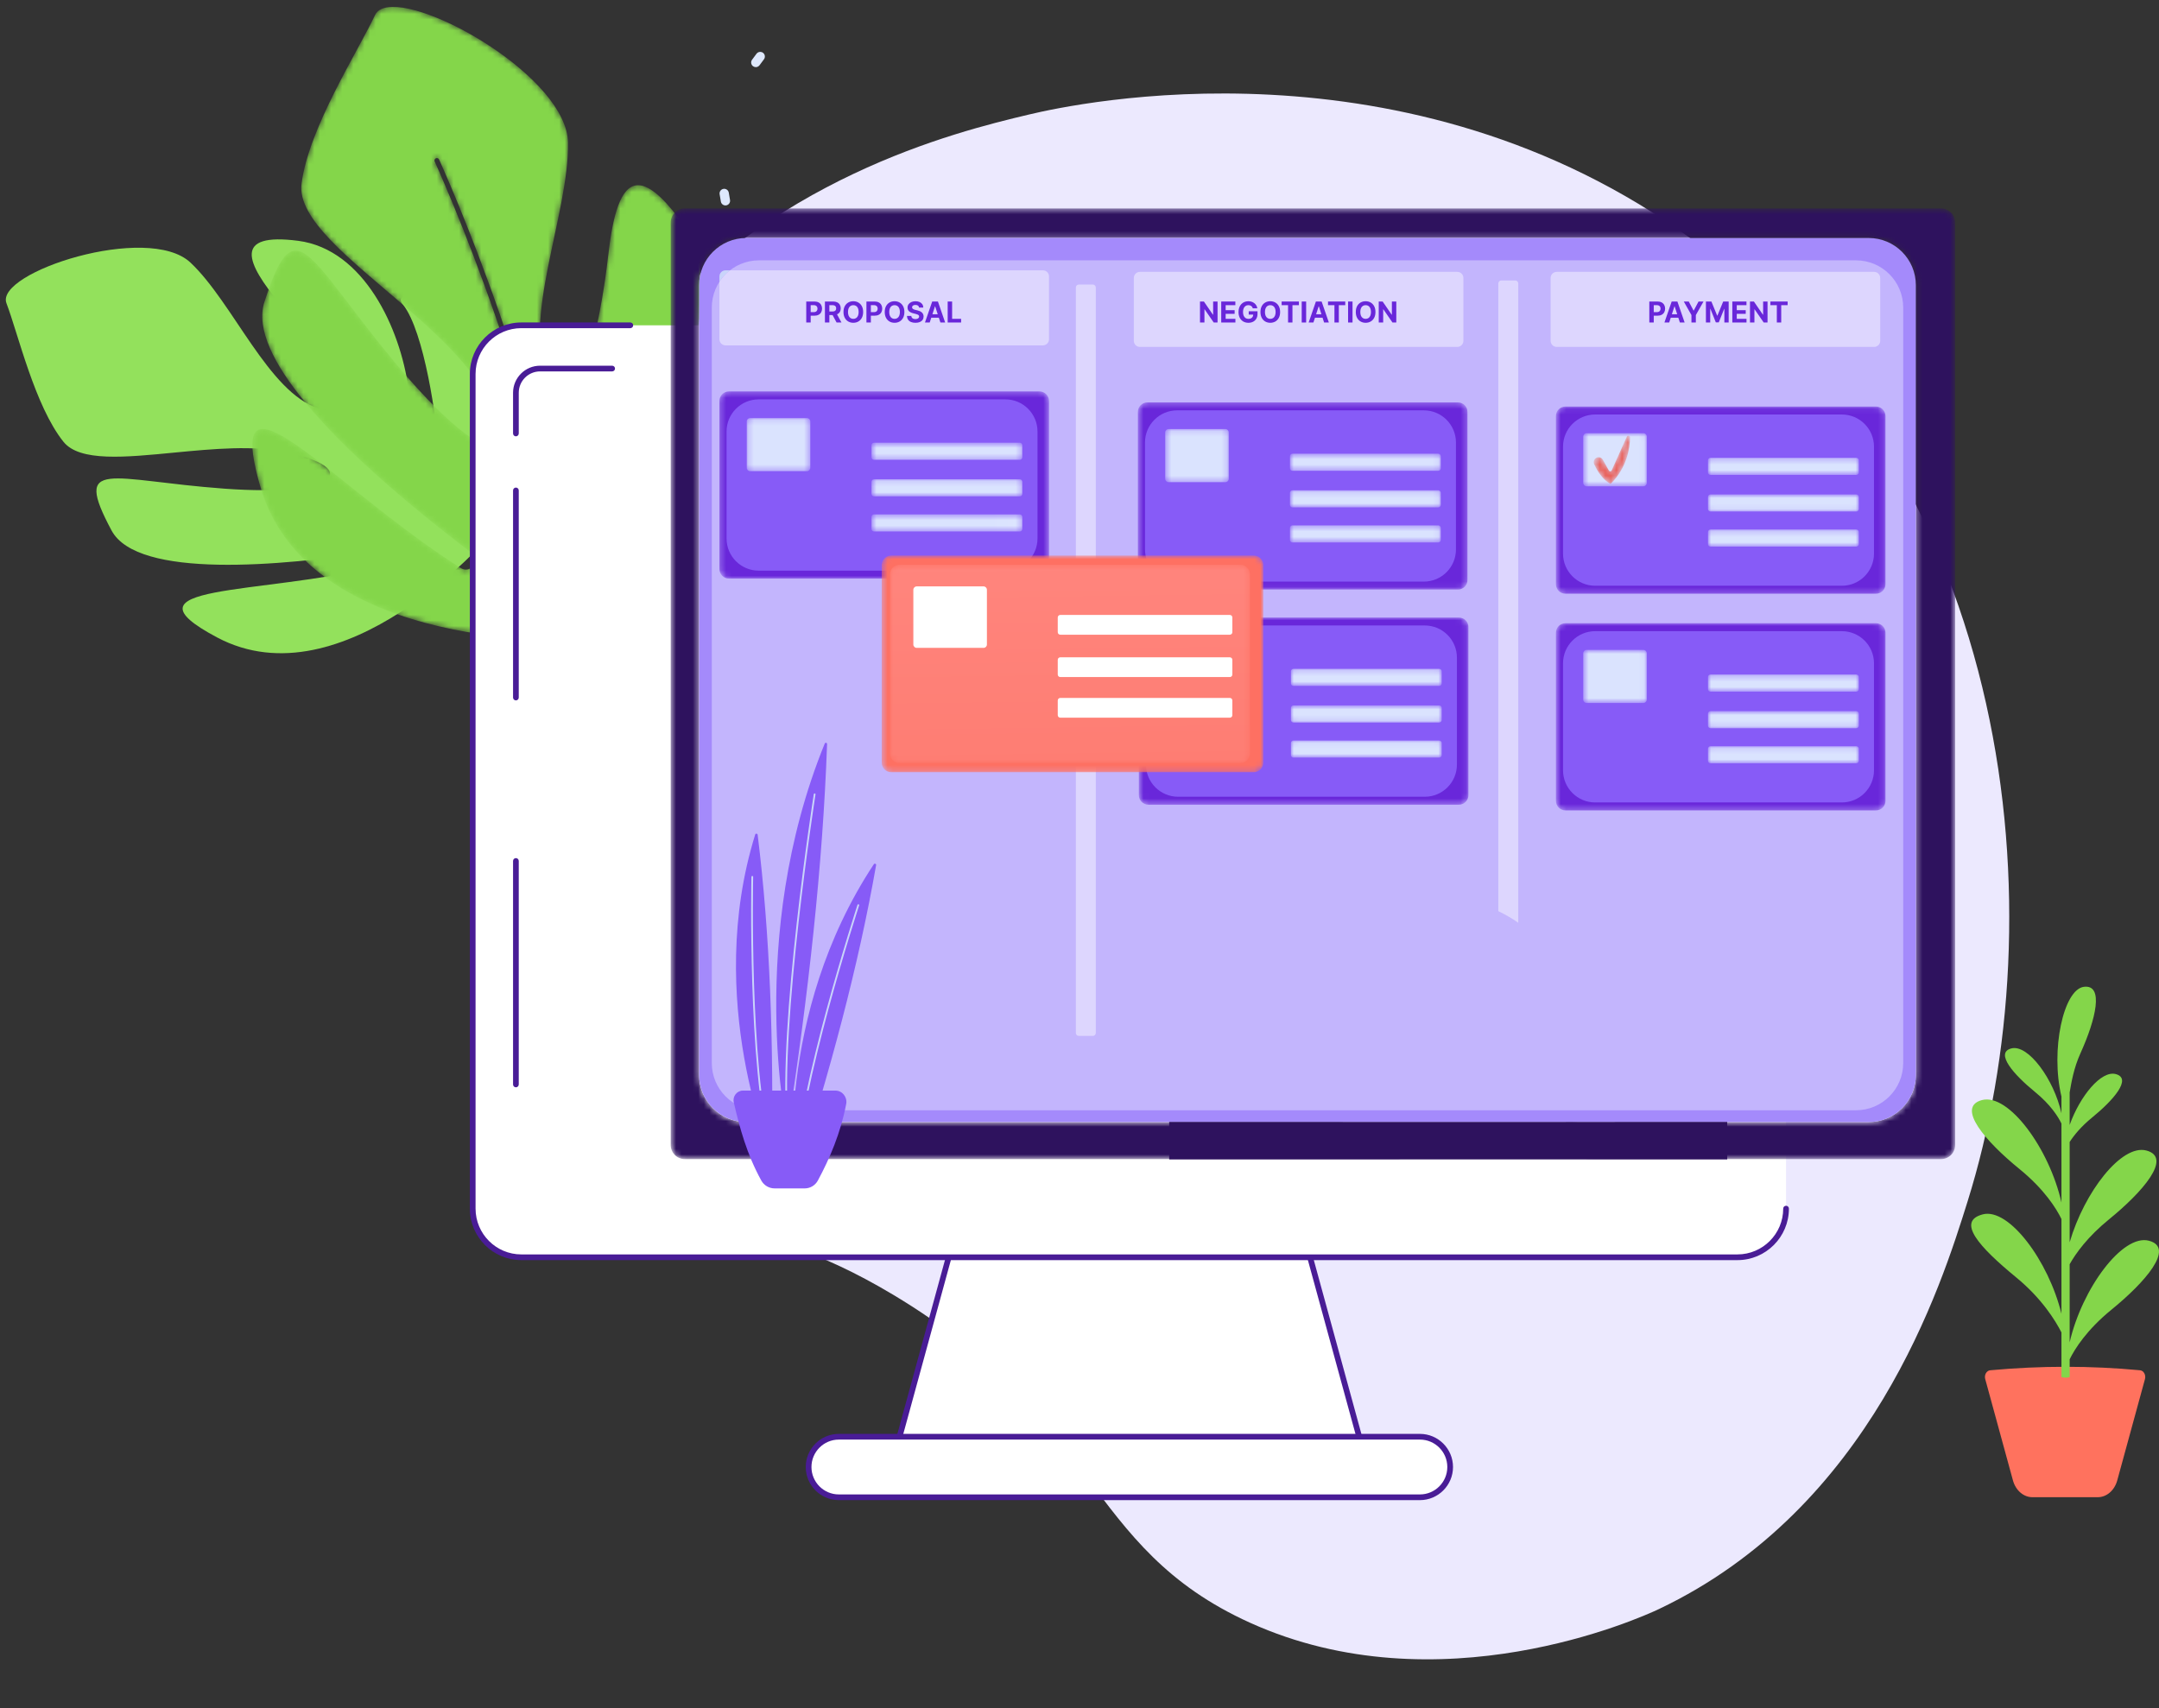
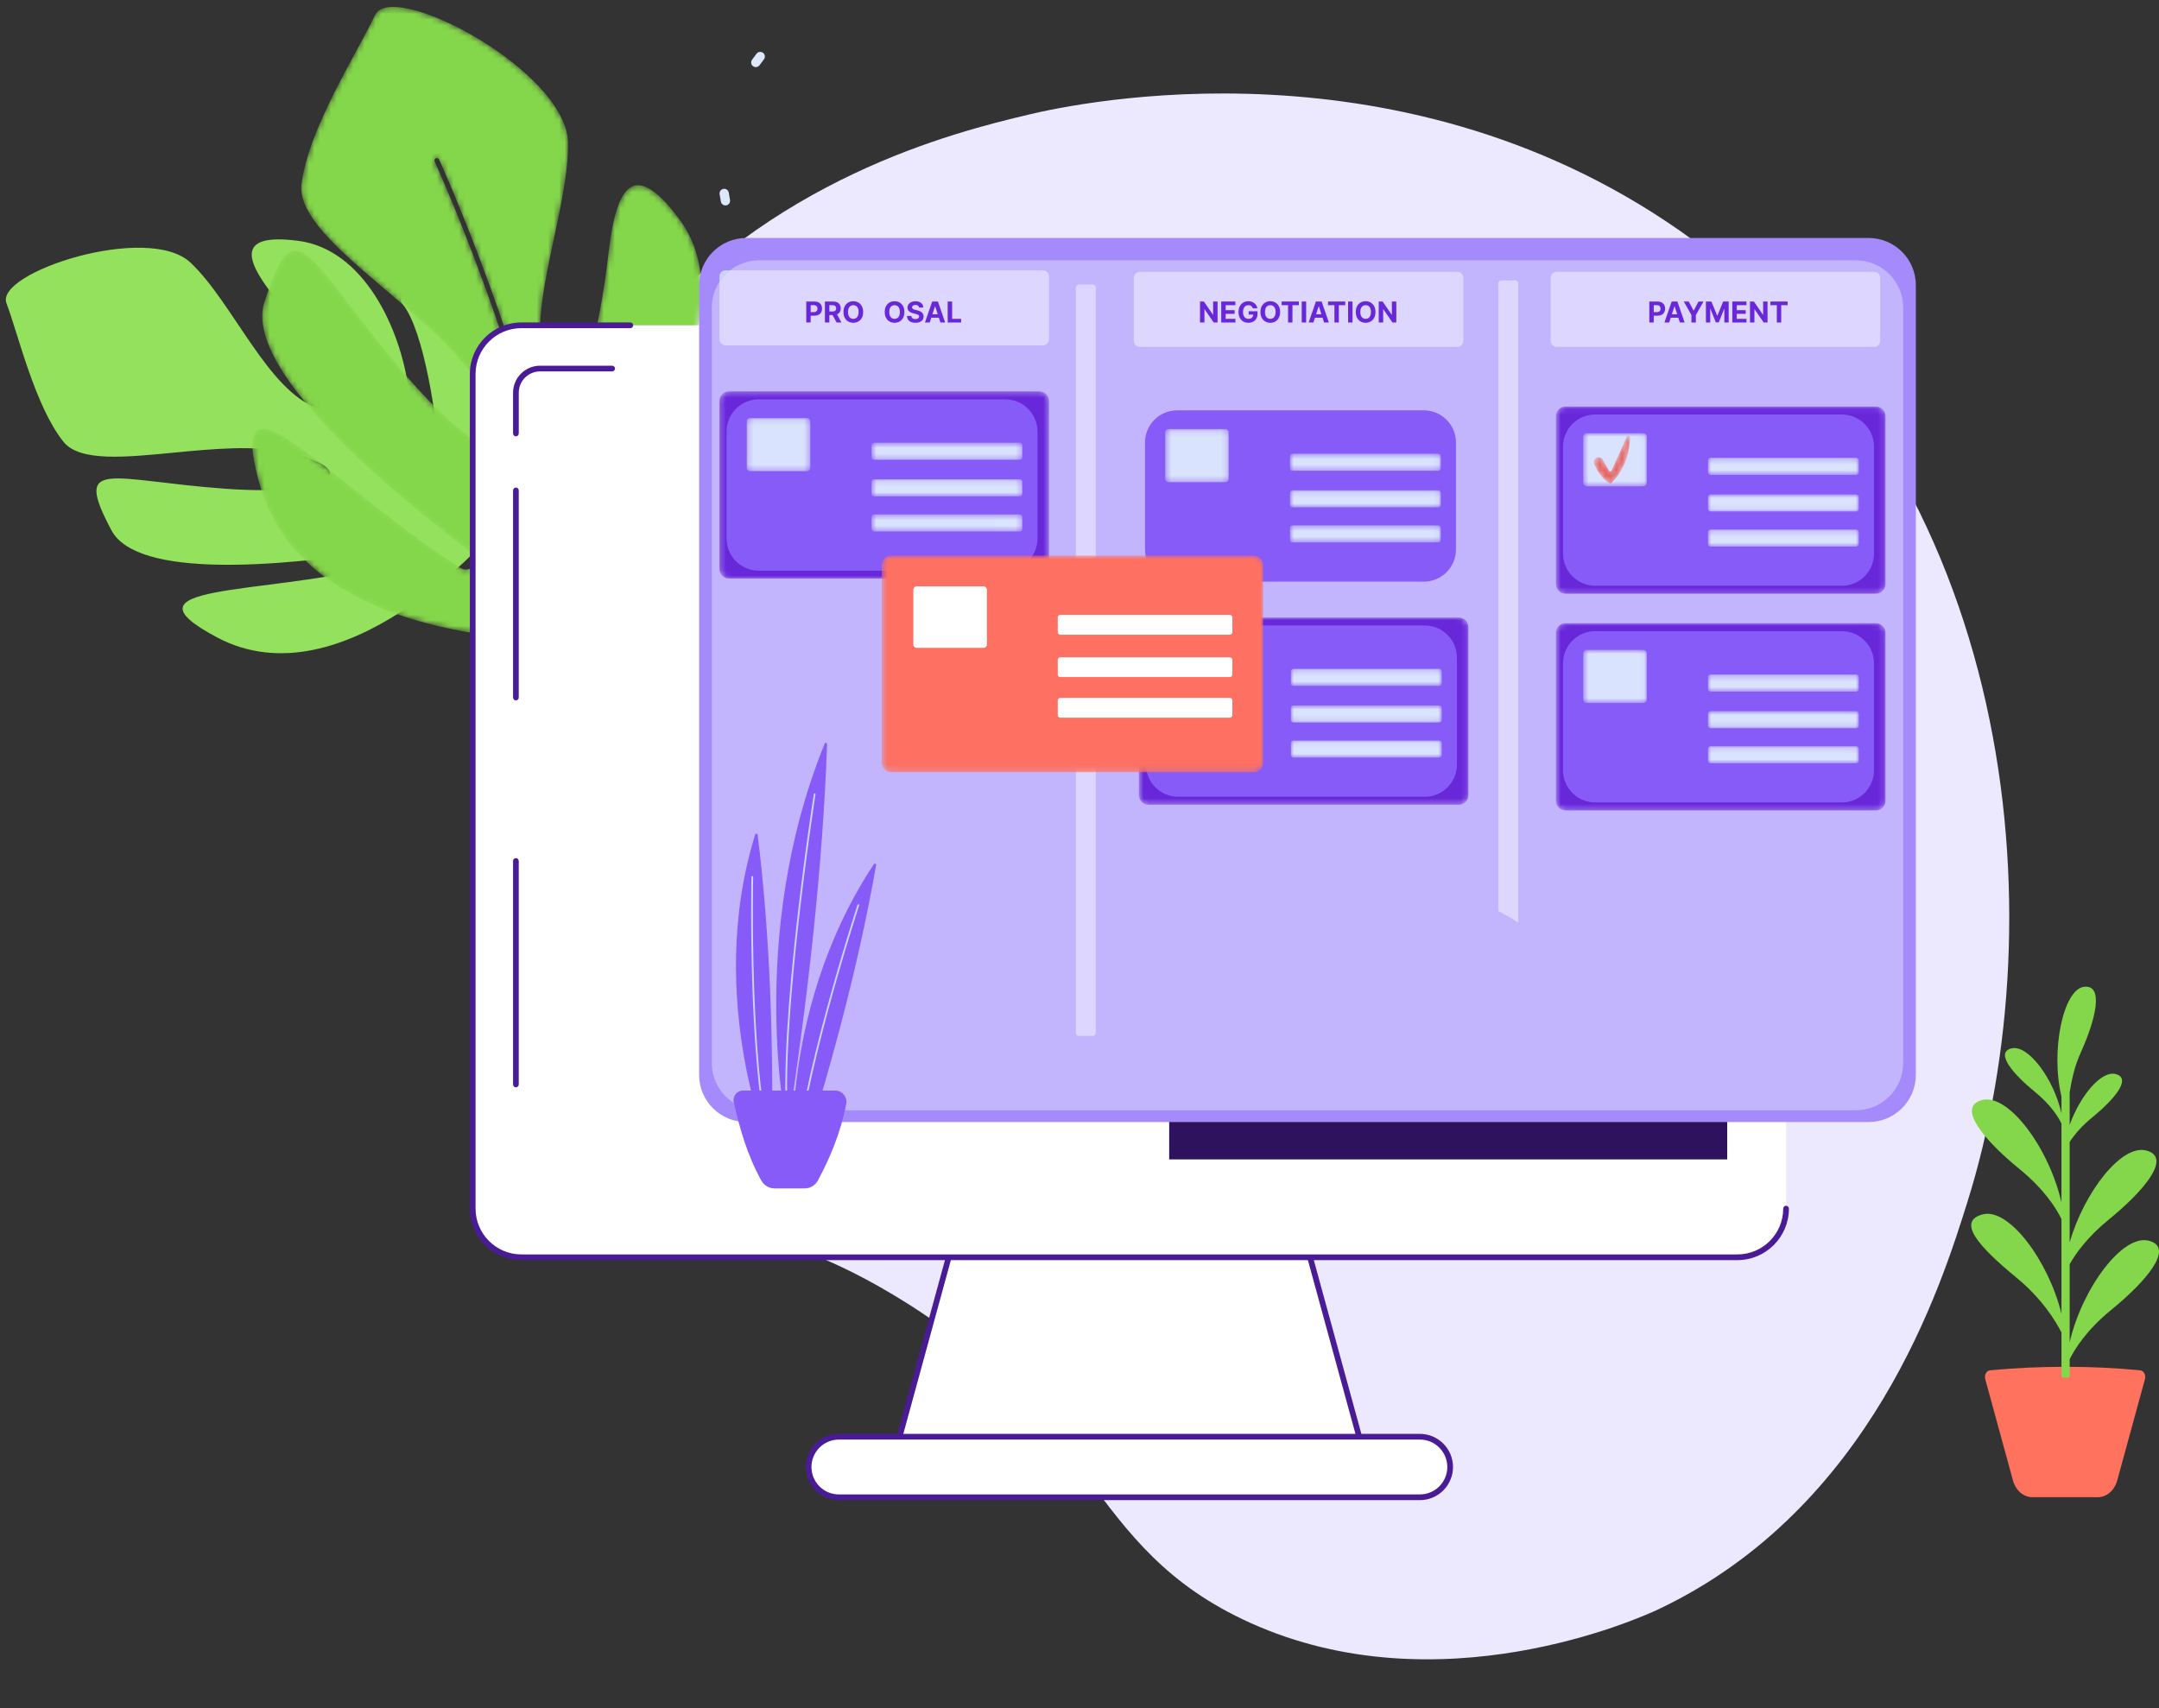
<svg xmlns="http://www.w3.org/2000/svg" width="388" height="307" viewBox="0 0 388 307" fill="none">
  <rect x="0" y="0" width="388" height="307" fill="#333333" stroke="none" />
  <path d="M298.128 289.203C336.36 271.022 348.87 231.051 353.588 215.975C369.646 164.671 362.845 86.034 304.262 43.167C252.846 5.545 193.186 18.631 184.993 20.567C171.254 23.814 138.261 32.073 113.777 61.634C75.661 107.655 76.576 183.057 109.137 211.732C124.43 225.2 132.843 216.154 160.527 232.718C197.606 254.903 194.605 278.072 224.663 291.668C258.594 307.018 294.594 290.883 298.128 289.203Z" fill="#ECE9FE" />
  <path d="M87.859 96.498C87.859 96.498 61.657 126.601 39.014 114.567C20.814 104.896 46.433 106.997 68.018 101.811C69.714 101.405 69.216 98.87 67.495 99.134C50.574 101.73 24.723 104.097 20.046 95.342C12.986 82.126 19.657 86.323 40.356 87.831C61.052 89.337 64.928 84.155 51.381 81.253C45.562 80.007 38.314 80.673 31.53 81.328C22.515 82.199 14.319 83.054 11.39 79.384C6.259 72.952 3.266 60.036 1.16 54.499C-0.948 48.962 26.589 40.024 34.228 47.195C41.869 54.365 48.288 70.588 57.237 73.39C66.187 76.194 56.33 61.928 50.282 54.585C44.233 47.243 41.784 41.745 53.599 43.284C65.415 44.823 71.933 59.072 73.395 69.778C74.855 80.483 79.127 86.401 78.83 81.095C78.533 75.791 76.274 59.549 72.409 54.731C68.547 49.913 95.543 55.337 87.859 96.498Z" fill="#93E15C" />
  <mask id="mask0_55_606" style="mask-type:luminance" maskUnits="userSpaceOnUse" x="45" y="1" width="88" height="115">
    <path d="M103.156 115.085C98.892 115.172 84.645 115.063 71.373 110.396C66.759 108.774 62.265 106.602 58.348 103.694C57.123 102.785 55.956 101.804 54.86 100.746C51.363 97.377 48.583 93.221 46.976 88.099C46.906 87.874 46.837 87.646 46.77 87.416C46.625 86.916 46.493 86.438 46.371 85.978C45.771 83.71 45.443 81.929 45.365 80.58C45.225 78.173 45.879 77.132 47.178 77.106C49.316 77.062 53.209 79.766 58.221 83.672C58.366 83.785 58.515 83.901 58.662 84.016C65.222 89.154 73.616 96.224 82.471 101.883C82.578 101.952 82.688 102.023 82.797 102.09C83.12 102.296 83.443 102.381 83.745 102.375C85.052 102.348 85.984 100.635 84.94 99.546C84.871 99.474 84.793 99.406 84.707 99.341C78.463 94.603 71.185 88.745 64.705 82.659C64 81.995 63.304 81.329 62.618 80.661C59.757 77.872 57.102 75.053 54.829 72.293C49.254 65.527 45.965 59.105 47.516 54.272C47.775 53.465 48.027 52.716 48.272 52.021C49.964 47.231 51.376 45.089 53.082 45.054C56.494 44.985 61.088 53.336 71.488 65.758C72.011 66.383 72.523 66.986 73.029 67.568C74.749 69.552 76.366 71.296 77.867 72.807C83.183 78.159 87.067 80.609 89.034 80.569C89.094 80.568 89.151 80.565 89.207 80.558C91.113 80.363 90.977 77.545 88.277 72.546C87.824 71.71 87.303 70.815 86.705 69.858C83.396 64.565 77.961 59.542 72.472 54.81C63.006 46.647 53.375 39.35 54.191 33.009C55.478 22.99 64.304 9.315 67.387 2.727C67.852 1.737 68.956 1.271 70.499 1.239C72.861 1.191 76.252 2.16 79.943 3.817C82.627 5.021 85.471 6.589 88.192 8.393C95.53 13.256 101.985 19.834 102.079 25.643C102.285 38.505 93.465 58.02 98.641 68.305C99.624 70.259 100.571 71.089 101.468 71.07C105.293 70.992 108.218 55.51 109.276 46.108C110.101 38.785 111.502 33.353 114.619 33.289C116.442 33.252 118.851 35.049 122.074 39.378C130.811 51.11 123.817 69.031 115.629 79.465C114.221 81.257 113.01 83.002 111.989 84.638C110.882 86.417 110.003 88.066 109.345 89.508C107.755 92.999 107.468 95.285 108.423 95.265C108.827 95.257 109.451 94.838 110.295 93.925C111.26 92.88 112.603 91.309 114.123 89.411C115.301 87.944 116.581 86.282 117.877 84.518C122.588 78.107 127.473 70.356 128.053 65.742C128.157 64.917 128.468 64.526 128.885 64.517C130.804 64.478 134.951 72.598 131.23 84.246C130.732 85.805 130.093 87.428 129.287 89.101C126.985 93.896 123.331 99.112 117.752 104.5C114.16 107.967 109.767 111.507 104.43 115.044C104.43 115.044 103.978 115.068 103.156 115.085ZM78.501 28.41C78.445 28.412 78.387 28.424 78.331 28.45C78.113 28.55 78.019 28.805 78.117 29.023C78.33 29.485 99.35 75.597 102.026 113.04C102.037 113.205 102.141 113.342 102.282 113.405C102.339 113.43 102.401 113.442 102.465 113.441C102.472 113.441 102.482 113.44 102.489 113.44C102.727 113.424 102.905 113.216 102.889 112.978C100.202 75.377 79.117 29.125 78.905 28.661C78.83 28.5 78.668 28.407 78.501 28.41Z" fill="white" />
  </mask>
  <g mask="url(#mask0_55_606)">
    <path d="M103.157 115.085C98.892 115.172 84.644 115.063 71.374 110.396C66.76 108.773 62.265 106.601 58.348 103.693C57.125 102.785 55.955 101.804 54.86 100.746C51.362 97.376 48.584 93.22 46.977 88.099C46.905 87.873 46.836 87.646 46.77 87.416C46.626 86.915 46.493 86.437 46.37 85.978C45.77 83.71 45.444 81.928 45.364 80.579C45.225 78.172 45.877 77.132 47.178 77.105C49.316 77.062 53.209 79.766 58.22 83.671C58.365 83.785 58.516 83.9 58.662 84.016C65.221 89.154 73.618 96.224 82.473 101.882C82.579 101.951 82.689 102.022 82.798 102.089C83.12 102.295 83.443 102.381 83.746 102.374C85.053 102.348 85.984 100.635 84.94 99.546C84.872 99.474 84.794 99.406 84.708 99.34C78.463 94.603 71.186 88.745 64.706 82.658C64.001 81.995 63.305 81.329 62.62 80.661C59.756 77.872 57.101 75.052 54.83 72.293C49.253 65.526 45.965 59.104 47.514 54.272C47.775 53.464 48.026 52.715 48.271 52.021C49.965 47.231 51.377 45.089 53.084 45.054C56.493 44.984 61.087 53.335 71.487 65.758C72.01 66.382 72.525 66.986 73.03 67.567C74.748 69.551 76.365 71.295 77.867 72.807C83.185 78.158 87.066 80.609 89.035 80.569C89.096 80.567 89.151 80.564 89.207 80.558C91.114 80.363 90.978 77.545 88.279 72.545C87.824 71.709 87.304 70.814 86.704 69.858C83.397 64.564 77.961 59.542 72.472 54.81C63.005 46.647 53.376 39.349 54.192 33.008C55.478 22.99 64.303 9.314 67.387 2.726C67.852 1.736 68.957 1.27 70.5 1.239C72.862 1.191 76.252 2.16 79.942 3.816C82.628 5.02 85.47 6.589 88.192 8.393C95.531 13.256 101.985 19.833 102.08 25.643C102.285 38.505 93.465 58.02 98.641 68.305C99.624 70.259 100.572 71.088 101.467 71.07C105.294 70.992 108.22 55.51 109.277 46.108C110.102 38.785 111.503 33.352 114.618 33.289C116.441 33.251 118.85 35.049 122.075 39.378C130.812 51.11 123.818 69.03 115.63 79.464C114.223 81.257 113.009 83.002 111.989 84.638C110.882 86.417 110.002 88.065 109.346 89.508C107.757 92.998 107.468 95.284 108.425 95.265C108.827 95.257 109.452 94.838 110.294 93.925C111.259 92.88 112.604 91.308 114.124 89.41C115.302 87.944 116.581 86.282 117.878 84.518C122.588 78.107 127.472 70.355 128.052 65.742C128.158 64.917 128.468 64.525 128.885 64.517C130.804 64.478 134.95 72.597 131.231 84.245C130.732 85.805 130.094 87.428 129.288 89.101C126.984 93.896 123.332 99.111 117.752 104.5C114.161 107.967 109.769 111.507 104.431 115.044C104.431 115.044 103.979 115.068 103.157 115.085ZM78.501 28.41C78.446 28.411 78.388 28.424 78.333 28.449C78.113 28.549 78.019 28.805 78.117 29.023C78.33 29.484 99.351 75.597 102.026 113.04C102.038 113.205 102.14 113.342 102.282 113.405C102.338 113.43 102.402 113.442 102.463 113.441C102.472 113.44 102.481 113.44 102.49 113.44C102.729 113.424 102.905 113.215 102.889 112.977C100.201 75.376 79.117 29.124 78.906 28.661C78.83 28.499 78.667 28.407 78.501 28.41Z" fill="#84D64A" />
  </g>
  <path d="M175.596 207.318H230.333L245.861 264.059H160.068L175.596 207.318Z" fill="white" />
  <path d="M160.068 264.572H245.861C246.021 264.572 246.172 264.497 246.269 264.37C246.366 264.243 246.398 264.078 246.356 263.924L230.827 207.183C230.766 206.96 230.564 206.805 230.333 206.805H175.596C175.365 206.805 175.162 206.96 175.102 207.183L159.573 263.924C159.531 264.078 159.563 264.243 159.66 264.37C159.757 264.497 159.908 264.572 160.068 264.572ZM245.189 263.546H160.74L175.987 207.83H229.941L245.189 263.546Z" fill="#491C96" />
  <path d="M93.685 58.469H312.244C317.067 58.469 320.978 62.384 320.978 67.214V217.228C320.978 222.058 317.067 225.973 312.244 225.973H93.685C88.861 225.973 84.951 222.057 84.951 217.228V67.214C84.951 62.384 88.861 58.469 93.685 58.469Z" fill="white" />
  <path d="M150.751 258.229H255.178C258.179 258.229 260.612 260.665 260.612 263.67C260.612 266.675 258.179 269.111 255.178 269.111H150.751C147.749 269.111 145.316 266.675 145.316 263.67C145.316 260.665 147.749 258.229 150.751 258.229Z" fill="white" />
  <path d="M150.751 269.624H255.178C258.457 269.624 261.125 266.953 261.125 263.67C261.125 260.388 258.457 257.717 255.178 257.717H150.751C147.471 257.717 144.803 260.388 144.803 263.67C144.803 266.953 147.471 269.624 150.751 269.624ZM255.178 258.742C257.892 258.742 260.1 260.953 260.1 263.67C260.1 266.388 257.892 268.599 255.178 268.599H150.751C148.037 268.599 145.829 266.388 145.829 263.67C145.829 260.953 148.037 258.742 150.751 258.742H255.178Z" fill="#491C96" />
  <path d="M93.685 226.485H312.244C317.343 226.485 321.491 222.332 321.491 217.228C321.491 216.945 321.262 216.715 320.978 216.715C320.695 216.715 320.466 216.945 320.466 217.228C320.466 221.767 316.777 225.46 312.244 225.46H93.685C89.152 225.46 85.464 221.767 85.464 217.228V67.213C85.464 62.675 89.152 58.982 93.685 58.982H113.278C113.561 58.982 113.791 58.752 113.791 58.469C113.791 58.186 113.561 57.956 113.278 57.956H93.685C88.587 57.956 84.438 62.109 84.438 67.213V217.228C84.438 222.332 88.586 226.485 93.685 226.485Z" fill="#491C96" />
  <path d="M320.979 106.131C321.262 106.131 321.491 105.902 321.491 105.618V67.214C321.491 62.109 317.343 57.957 312.244 57.957H283.123C282.84 57.957 282.61 58.186 282.61 58.469C282.61 58.753 282.84 58.982 283.123 58.982H312.244C316.778 58.982 320.466 62.675 320.466 67.214V105.619C320.466 105.902 320.695 106.131 320.979 106.131Z" fill="#491C96" />
  <path d="M92.715 195.427C92.998 195.427 93.227 195.197 93.227 194.914V154.744C93.227 154.461 92.998 154.231 92.715 154.231C92.431 154.231 92.202 154.461 92.202 154.744V194.914C92.202 195.197 92.431 195.427 92.715 195.427Z" fill="#491C96" />
  <path d="M313.214 93.584C313.497 93.584 313.727 93.354 313.727 93.071V77.91C313.727 77.626 313.497 77.397 313.214 77.397C312.931 77.397 312.701 77.626 312.701 77.91V93.071C312.702 93.354 312.931 93.584 313.214 93.584Z" fill="#491C96" />
  <path d="M296.274 66.242H308.871C311.27 66.242 313.214 68.188 313.214 70.59L296.274 66.242Z" fill="white" />
  <path d="M313.214 71.103C313.497 71.103 313.727 70.873 313.727 70.59C313.727 67.91 311.549 65.729 308.871 65.729H296.275C295.991 65.729 295.762 65.959 295.762 66.242C295.762 66.525 295.991 66.755 296.275 66.755H308.871C310.983 66.755 312.701 68.475 312.701 70.59C312.701 70.873 312.931 71.103 313.214 71.103Z" fill="#491C96" />
  <path d="M92.715 77.91V70.59C92.715 68.188 94.659 66.242 97.058 66.242H110.012L92.715 77.91Z" fill="white" />
  <path d="M92.715 78.422C92.998 78.422 93.228 78.193 93.228 77.909V70.59C93.228 68.475 94.946 66.754 97.058 66.754H110.012C110.295 66.754 110.525 66.525 110.525 66.242C110.525 65.959 110.295 65.729 110.012 65.729H97.058C94.38 65.729 92.202 67.909 92.202 70.59V77.909C92.202 78.193 92.432 78.422 92.715 78.422Z" fill="#491C96" />
  <path d="M92.715 125.884C92.998 125.884 93.227 125.654 93.227 125.371V88.147C93.227 87.864 92.998 87.634 92.715 87.634C92.431 87.634 92.202 87.864 92.202 88.147V125.371C92.202 125.654 92.431 125.884 92.715 125.884Z" fill="#491C96" />
  <path d="M376.994 269.098H365.254C363.658 269.098 362.242 267.877 361.749 266.072L356.77 247.865C356.566 247.12 357.003 246.346 357.661 246.285C366.726 245.45 375.702 245.449 384.589 246.283C385.246 246.344 385.682 247.118 385.479 247.862L380.499 266.072C380.006 267.877 378.591 269.098 376.994 269.098Z" fill="#FF725E" />
  <path d="M384.436 247.607C384.436 248.092 378.512 248.484 371.205 248.484C363.897 248.484 357.973 248.092 357.973 247.607C357.973 247.123 363.897 246.73 371.205 246.73C378.512 246.73 384.436 247.123 384.436 247.607Z" fill="#FF725E" />
  <path d="M386.19 223C381.428 221.745 374.153 231.629 371.944 241.265V227.225C373.054 225.256 375.172 222.292 379.016 219.161C384.996 214.292 390.499 208.043 385.729 206.786C381.259 205.609 374.574 214.248 371.944 223.283V205.254C372.714 204.058 373.976 202.489 375.993 200.846C379.762 197.777 383.23 193.839 380.224 193.047C377.615 192.359 373.809 196.978 371.944 202.186V196.343C372.252 194.535 372.688 191.954 373.883 189.314C376.655 183.198 378.152 176.897 374.498 177.366C370.841 177.835 368.469 188.728 370.469 197.089V200.097C369.118 193.977 364.483 187.64 361.458 188.437C358.452 189.229 361.92 193.167 365.688 196.236C368.557 198.572 369.899 200.759 370.469 201.935V216.137C368.303 206.453 360.976 196.457 356.189 197.719C351.419 198.975 356.923 205.224 362.902 210.093C367.419 213.773 369.553 217.221 370.469 219.097V236.128C368.153 226.621 361.014 217.027 356.318 218.264C351.548 219.52 355.639 224.087 362.358 229.611C366.925 233.365 369.371 237.327 370.469 239.48V247.502C371.002 247.652 371.501 247.651 371.944 247.502V244.31C372.878 242.42 375.014 239.011 379.478 235.376C385.456 230.506 390.96 224.256 386.19 223Z" fill="#84D64A" />
  <path d="M135.827 12.065C135.66 12.065 135.492 12.016 135.345 11.911C134.969 11.644 134.881 11.123 135.148 10.747C135.41 10.378 135.684 10.008 135.962 9.648C136.127 9.435 136.374 9.323 136.623 9.323C136.802 9.323 136.981 9.38 137.133 9.497C137.498 9.78 137.565 10.305 137.283 10.669C137.019 11.011 136.758 11.363 136.509 11.714C136.407 11.857 136.267 11.959 136.112 12.016C136.021 12.049 135.924 12.065 135.827 12.065Z" fill="#DEE8FD" />
  <path d="M130.37 36.921C129.976 36.921 129.626 36.643 129.55 36.241C129.466 35.797 129.39 35.343 129.323 34.892C129.257 34.435 129.57 34.012 130.028 33.944C130.069 33.938 130.11 33.935 130.15 33.935C130.558 33.935 130.914 34.233 130.975 34.649C131.038 35.078 131.111 35.509 131.191 35.932C131.268 36.34 131.033 36.735 130.654 36.871C130.613 36.887 130.57 36.898 130.526 36.907C130.473 36.917 130.421 36.922 130.37 36.921Z" fill="#DEE8FD" />
  <mask id="mask1_55_606" style="mask-type:luminance" maskUnits="userSpaceOnUse" x="120" y="37" width="232" height="172">
-     <path d="M348.844 208.328H284.973C287.472 206.011 289.124 203.753 290.178 201.668H335.817C340.504 201.668 344.304 197.869 344.304 193.182V51.26C344.304 46.573 340.504 42.773 335.817 42.773H134.123C129.436 42.773 125.637 46.573 125.637 51.26V193.182C125.637 197.869 129.436 201.668 134.123 201.668H136.492C137.7 205.648 138.696 207.95 138.696 207.95C138.699 207.748 138.703 207.546 138.706 207.344C138.78 207.314 138.82 207.234 138.799 207.156C138.77 207.055 138.742 206.953 138.714 206.851C138.741 205.117 138.761 203.388 138.773 201.668H141.177C141.367 202.763 141.495 203.348 141.495 203.348C141.534 203.097 141.572 202.847 141.611 202.597C141.684 202.578 141.735 202.507 141.728 202.43C141.716 202.305 141.705 202.18 141.694 202.053C141.713 201.924 141.733 201.796 141.753 201.668H142.5C142.376 204.298 142.377 206.553 142.425 208.328H123.054C121.664 208.328 120.537 207.2 120.537 205.81V39.977C120.537 38.587 121.664 37.461 123.054 37.461H138.68H186.044H192.799H221.745H324.092H348.844C350.235 37.461 351.361 38.587 351.361 39.977V205.81C351.361 207.2 350.235 208.328 348.844 208.328ZM251.32 208.328H166.213H144.101C144.803 206.098 145.488 203.878 146.155 201.668H241.335C241.522 202.158 241.792 202.739 242.142 203.429C243.269 205.646 247.453 206.336 252.225 206.336C253.908 206.336 255.664 206.25 257.384 206.115C257.856 206.589 258.36 207.031 258.89 207.441C256.07 207.829 253.37 208.05 251.32 208.328ZM270.056 207.089C269.924 207.089 269.783 207.049 269.642 206.956C269.595 206.925 269.547 206.893 269.501 206.862C269.918 206.497 270.288 206.159 270.607 205.858C271.055 206.345 270.631 207.089 270.056 207.089ZM280.959 204.188C280.539 204.188 280.686 203.186 281.415 201.668H283.515C282.83 202.488 282.226 203.166 281.793 203.616C281.414 204.01 281.136 204.188 280.959 204.188Z" fill="white" />
-   </mask>
+     </mask>
  <g mask="url(#mask1_55_606)">
    <path d="M348.845 208.328H307.683H284.974C287.472 206.011 289.124 203.753 290.178 201.667H335.818C340.504 201.667 344.305 197.869 344.305 193.182V51.259C344.305 46.574 340.504 42.773 335.818 42.773H134.123C129.436 42.773 125.637 46.574 125.637 51.259V193.182C125.637 197.869 129.436 201.667 134.123 201.667H136.492C137.7 205.648 138.696 207.95 138.696 207.95C138.699 207.747 138.703 207.546 138.706 207.344C138.78 207.314 138.821 207.233 138.799 207.156C138.77 207.055 138.742 206.953 138.714 206.851C138.741 205.117 138.761 203.388 138.773 201.667H141.177C141.367 202.763 141.495 203.348 141.495 203.348C141.534 203.097 141.572 202.847 141.611 202.597C141.684 202.578 141.736 202.507 141.728 202.43C141.716 202.305 141.705 202.18 141.694 202.053C141.713 201.924 141.733 201.796 141.752 201.667H142.5C142.376 204.298 142.377 206.553 142.425 208.328H123.054C121.664 208.328 120.537 207.2 120.537 205.81V39.978C120.537 38.588 121.664 37.46 123.054 37.46H138.68H186.044H192.799H221.745H324.092H348.845C350.235 37.46 351.362 38.588 351.362 39.978V205.81C351.362 207.2 350.235 208.328 348.845 208.328ZM251.32 208.328H166.213H144.101C144.803 206.098 145.488 203.878 146.155 201.667H241.335C241.522 202.158 241.792 202.739 242.142 203.429C243.269 205.646 247.453 206.336 252.225 206.336C253.909 206.336 255.664 206.25 257.383 206.115C257.856 206.589 258.36 207.031 258.89 207.441C256.071 207.829 253.37 208.05 251.32 208.328ZM270.056 207.089C269.923 207.089 269.783 207.049 269.643 206.955C269.595 206.925 269.547 206.893 269.501 206.861C269.918 206.497 270.288 206.159 270.606 205.858C271.056 206.345 270.631 207.089 270.056 207.089ZM280.959 204.188C280.539 204.188 280.687 203.186 281.415 201.667H283.515C282.83 202.487 282.227 203.166 281.794 203.616C281.415 204.01 281.137 204.188 280.959 204.188Z" fill="#2E125E" />
  </g>
  <path d="M335.817 201.668H134.123C129.436 201.668 125.637 197.869 125.637 193.182V51.26C125.637 46.573 129.436 42.774 134.123 42.774H335.817C340.503 42.774 344.303 46.573 344.303 51.26V193.182C344.303 197.869 340.503 201.668 335.817 201.668Z" fill="#A48AFB" />
  <path d="M333.544 199.552H136.405C131.718 199.552 127.918 195.753 127.918 191.066V55.278C127.918 50.592 131.718 46.792 136.405 46.792H333.544C338.231 46.792 342.031 50.592 342.031 55.278V191.066C342.031 195.753 338.231 199.552 333.544 199.552Z" fill="#C3B5FD" />
  <path d="M196.396 186.192H193.876C193.582 186.192 193.345 185.955 193.345 185.661V51.67C193.345 51.377 193.582 51.139 193.876 51.139H196.396C196.689 51.139 196.927 51.377 196.927 51.67V185.661C196.927 185.955 196.689 186.192 196.396 186.192Z" fill="#DDD6FE" />
  <path d="M272.852 165.851C271.674 165.034 270.439 164.32 269.271 163.767V50.941C269.271 50.647 269.508 50.41 269.802 50.41H272.321C272.615 50.41 272.852 50.647 272.852 50.941V165.851Z" fill="#DDD6FE" />
  <mask id="mask2_55_606" style="mask-type:luminance" maskUnits="userSpaceOnUse" x="279" y="73" width="60" height="34">
    <path d="M337.136 106.71H281.332C280.385 106.71 279.618 105.943 279.618 104.996V74.782C279.618 73.836 280.385 73.068 281.332 73.068H337.136C338.082 73.068 338.849 73.836 338.849 74.782V104.996C338.849 105.943 338.082 106.71 337.136 106.71Z" fill="white" />
  </mask>
  <g mask="url(#mask2_55_606)">
    <path d="M337.136 106.711H281.332C280.385 106.711 279.618 105.943 279.618 104.996V74.782C279.618 73.835 280.385 73.069 281.332 73.069H337.136C338.081 73.069 338.849 73.835 338.849 74.782V104.996C338.849 105.943 338.081 106.711 337.136 106.711Z" fill="#6927DA" />
  </g>
  <path d="M331.003 105.281H286.674C283.484 105.281 280.896 102.694 280.896 99.503V80.275C280.896 77.084 283.484 74.497 286.674 74.497H331.003C334.193 74.497 336.78 77.084 336.78 80.275V99.503C336.78 102.694 334.193 105.281 331.003 105.281Z" fill="#875BF7" />
  <mask id="mask3_55_606" style="mask-type:luminance" maskUnits="userSpaceOnUse" x="306" y="82" width="29" height="4">
    <path d="M333.597 85.359H307.4C307.149 85.359 306.945 85.155 306.945 84.904V82.745C306.945 82.494 307.149 82.291 307.4 82.291H333.597C333.848 82.291 334.052 82.494 334.052 82.745V84.904C334.052 85.155 333.848 85.359 333.597 85.359Z" fill="white" />
  </mask>
  <g mask="url(#mask3_55_606)">
    <path d="M333.597 85.359H307.4C307.151 85.359 306.946 85.154 306.946 84.904V82.744C306.946 82.495 307.151 82.29 307.4 82.29H333.597C333.849 82.29 334.053 82.495 334.053 82.744V84.904C334.053 85.154 333.849 85.359 333.597 85.359Z" fill="url(#paint0_linear_55_606)" />
  </g>
  <mask id="mask4_55_606" style="mask-type:luminance" maskUnits="userSpaceOnUse" x="306" y="88" width="29" height="4">
    <path d="M333.597 91.935H307.4C307.149 91.935 306.945 91.731 306.945 91.48V89.322C306.945 89.07 307.149 88.866 307.4 88.866H333.597C333.848 88.866 334.052 89.07 334.052 89.322V91.48C334.052 91.731 333.848 91.935 333.597 91.935Z" fill="white" />
  </mask>
  <g mask="url(#mask4_55_606)">
    <path d="M333.597 91.934H307.4C307.151 91.934 306.946 91.731 306.946 91.48V89.321C306.946 89.07 307.151 88.865 307.4 88.865H333.597C333.849 88.865 334.053 89.07 334.053 89.321V91.48C334.053 91.731 333.849 91.934 333.597 91.934Z" fill="url(#paint1_linear_55_606)" />
  </g>
  <mask id="mask5_55_606" style="mask-type:luminance" maskUnits="userSpaceOnUse" x="306" y="95" width="29" height="4">
    <path d="M333.597 98.243H307.4C307.149 98.243 306.945 98.039 306.945 97.787V95.629C306.945 95.378 307.149 95.174 307.4 95.174H333.597C333.848 95.174 334.052 95.378 334.052 95.629V97.787C334.052 98.039 333.848 98.243 333.597 98.243Z" fill="white" />
  </mask>
  <g mask="url(#mask5_55_606)">
    <path d="M333.597 98.242H307.4C307.151 98.242 306.946 98.038 306.946 97.787V95.629C306.946 95.378 307.151 95.173 307.4 95.173H333.597C333.849 95.173 334.053 95.378 334.053 95.629V97.787C334.053 98.038 333.849 98.242 333.597 98.242Z" fill="url(#paint2_linear_55_606)" />
  </g>
  <mask id="mask6_55_606" style="mask-type:luminance" maskUnits="userSpaceOnUse" x="284" y="77" width="12" height="11">
    <path d="M295.344 87.405H285.132C284.798 87.405 284.526 87.134 284.526 86.8V78.463C284.526 78.129 284.798 77.858 285.132 77.858H295.344C295.678 77.858 295.949 78.129 295.949 78.463V86.8C295.949 87.134 295.678 87.405 295.344 87.405Z" fill="white" />
  </mask>
  <g mask="url(#mask6_55_606)">
    <path d="M295.343 87.405H285.131C284.798 87.405 284.526 87.135 284.526 86.8V78.463C284.526 78.129 284.798 77.858 285.131 77.858H295.343C295.678 77.858 295.948 78.129 295.948 78.463V86.8C295.948 87.135 295.678 87.405 295.343 87.405Z" fill="url(#paint3_linear_55_606)" />
  </g>
  <mask id="mask7_55_606" style="mask-type:luminance" maskUnits="userSpaceOnUse" x="286" y="78" width="7" height="9">
    <path d="M286.863 82.294C287.276 82.051 287.809 82.197 288.042 82.616L289.142 84.587C289.252 84.784 289.54 84.771 289.633 84.565L292.36 78.493C292.496 78.191 292.947 78.293 292.943 78.624C292.914 80.482 292.421 84.012 289.454 86.967C289.454 86.967 287.819 86.332 286.502 83.44C286.311 83.022 286.467 82.527 286.863 82.294Z" fill="white" />
  </mask>
  <g mask="url(#mask7_55_606)">
    <path d="M286.863 82.294C287.276 82.051 287.808 82.197 288.041 82.615L289.142 84.587C289.253 84.784 289.54 84.771 289.633 84.565L292.359 78.493C292.496 78.191 292.947 78.294 292.942 78.625C292.915 80.483 292.421 84.012 289.454 86.968C289.454 86.968 287.819 86.333 286.502 83.44C286.311 83.022 286.467 82.526 286.863 82.294Z" fill="url(#paint4_linear_55_606)" />
  </g>
  <mask id="mask8_55_606" style="mask-type:luminance" maskUnits="userSpaceOnUse" x="204" y="72" width="60" height="34">
    <path d="M262.011 105.965H206.206C205.26 105.965 204.492 105.198 204.492 104.251V74.038C204.492 73.091 205.26 72.323 206.206 72.323H262.011C262.957 72.323 263.724 73.091 263.724 74.038V104.251C263.724 105.198 262.957 105.965 262.011 105.965Z" fill="white" />
  </mask>
  <g mask="url(#mask8_55_606)">
-     <path d="M262.01 105.965H206.206C205.259 105.965 204.492 105.198 204.492 104.251V74.037C204.492 73.09 205.259 72.323 206.206 72.323H262.01C262.957 72.323 263.724 73.09 263.724 74.037V104.251C263.724 105.198 262.957 105.965 262.01 105.965Z" fill="#6927DA" />
-   </g>
+     </g>
  <path d="M255.876 104.537H211.549C208.357 104.537 205.771 101.95 205.771 98.759V79.529C205.771 76.338 208.357 73.753 211.549 73.753H255.876C259.067 73.753 261.654 76.338 261.654 79.529V98.759C261.654 101.95 259.067 104.537 255.876 104.537Z" fill="#875BF7" />
  <mask id="mask9_55_606" style="mask-type:luminance" maskUnits="userSpaceOnUse" x="231" y="81" width="28" height="4">
    <path d="M258.471 84.615H232.275C232.023 84.615 231.819 84.411 231.819 84.159V82.001C231.819 81.749 232.023 81.546 232.275 81.546H258.471C258.723 81.546 258.927 81.749 258.927 82.001V84.159C258.927 84.411 258.723 84.615 258.471 84.615Z" fill="white" />
  </mask>
  <g mask="url(#mask9_55_606)">
    <path d="M258.472 84.614H232.275C232.024 84.614 231.82 84.41 231.82 84.159V82C231.82 81.749 232.024 81.545 232.275 81.545H258.472C258.723 81.545 258.927 81.749 258.927 82V84.159C258.927 84.41 258.723 84.614 258.472 84.614Z" fill="url(#paint5_linear_55_606)" />
  </g>
  <mask id="mask10_55_606" style="mask-type:luminance" maskUnits="userSpaceOnUse" x="231" y="88" width="28" height="4">
    <path d="M258.471 91.19H232.275C232.023 91.19 231.819 90.987 231.819 90.735V88.577C231.819 88.325 232.023 88.121 232.275 88.121H258.471C258.723 88.121 258.927 88.325 258.927 88.577V90.735C258.927 90.987 258.723 91.19 258.471 91.19Z" fill="white" />
  </mask>
  <g mask="url(#mask10_55_606)">
    <path d="M258.471 91.191H232.274C232.022 91.191 231.819 90.987 231.819 90.735V88.577C231.819 88.326 232.022 88.122 232.274 88.122H258.471C258.722 88.122 258.927 88.326 258.927 88.577V90.735C258.927 90.987 258.722 91.191 258.471 91.191Z" fill="url(#paint6_linear_55_606)" />
  </g>
  <mask id="mask11_55_606" style="mask-type:luminance" maskUnits="userSpaceOnUse" x="231" y="94" width="28" height="4">
    <path d="M258.471 97.498H232.275C232.023 97.498 231.819 97.294 231.819 97.043V94.885C231.819 94.633 232.023 94.429 232.275 94.429H258.471C258.723 94.429 258.927 94.633 258.927 94.885V97.043C258.927 97.294 258.723 97.498 258.471 97.498Z" fill="white" />
  </mask>
  <g mask="url(#mask11_55_606)">
    <path d="M258.471 97.499H232.275C232.023 97.499 231.819 97.295 231.819 97.043V94.885C231.819 94.633 232.023 94.43 232.275 94.43H258.471C258.722 94.43 258.926 94.633 258.926 94.885V97.043C258.926 97.295 258.722 97.499 258.471 97.499Z" fill="url(#paint7_linear_55_606)" />
  </g>
  <mask id="mask12_55_606" style="mask-type:luminance" maskUnits="userSpaceOnUse" x="209" y="77" width="12" height="10">
    <path d="M220.219 86.66H210.006C209.672 86.66 209.401 86.389 209.401 86.055V77.718C209.401 77.384 209.672 77.113 210.006 77.113H220.219C220.553 77.113 220.823 77.384 220.823 77.718V86.055C220.823 86.389 220.553 86.66 220.219 86.66Z" fill="white" />
  </mask>
  <g mask="url(#mask12_55_606)">
    <path d="M220.219 86.66H210.006C209.672 86.66 209.402 86.388 209.402 86.055V77.718C209.402 77.383 209.672 77.113 210.006 77.113H220.219C220.553 77.113 220.824 77.383 220.824 77.718V86.055C220.824 86.388 220.553 86.66 220.219 86.66Z" fill="url(#paint8_linear_55_606)" />
  </g>
  <mask id="mask13_55_606" style="mask-type:luminance" maskUnits="userSpaceOnUse" x="204" y="110" width="60" height="35">
    <path d="M262.182 144.632H206.378C205.432 144.632 204.665 143.865 204.665 142.918V112.704C204.665 111.757 205.432 110.99 206.378 110.99H262.182C263.129 110.99 263.896 111.757 263.896 112.704V142.918C263.896 143.865 263.129 144.632 262.182 144.632Z" fill="white" />
  </mask>
  <g mask="url(#mask13_55_606)">
    <path d="M262.182 144.633H206.379C205.432 144.633 204.664 143.865 204.664 142.918V112.704C204.664 111.758 205.432 110.991 206.379 110.991H262.182C263.129 110.991 263.896 111.758 263.896 112.704V142.918C263.896 143.865 263.129 144.633 262.182 144.633Z" fill="#6927DA" />
  </g>
  <path d="M256.049 143.203H211.722C208.53 143.203 205.944 140.616 205.944 137.425V118.197C205.944 115.005 208.53 112.419 211.722 112.419H256.049C259.24 112.419 261.827 115.005 261.827 118.197V137.425C261.827 140.616 259.24 143.203 256.049 143.203Z" fill="#875BF7" />
  <mask id="mask14_55_606" style="mask-type:luminance" maskUnits="userSpaceOnUse" x="231" y="120" width="29" height="4">
    <path d="M258.644 123.281H232.447C232.196 123.281 231.992 123.077 231.992 122.826V120.667C231.992 120.416 232.196 120.212 232.447 120.212H258.644C258.895 120.212 259.099 120.416 259.099 120.667V122.826C259.099 123.077 258.895 123.281 258.644 123.281Z" fill="white" />
  </mask>
  <g mask="url(#mask14_55_606)">
    <path d="M258.645 123.28H232.448C232.196 123.28 231.993 123.076 231.993 122.826V120.667C231.993 120.415 232.196 120.212 232.448 120.212H258.645C258.896 120.212 259.1 120.415 259.1 120.667V122.826C259.1 123.076 258.896 123.28 258.645 123.28Z" fill="url(#paint9_linear_55_606)" />
  </g>
  <mask id="mask15_55_606" style="mask-type:luminance" maskUnits="userSpaceOnUse" x="231" y="126" width="29" height="4">
    <path d="M258.644 129.857H232.447C232.196 129.857 231.992 129.653 231.992 129.402V127.244C231.992 126.992 232.196 126.788 232.447 126.788H258.644C258.895 126.788 259.099 126.992 259.099 127.244V129.402C259.099 129.653 258.895 129.857 258.644 129.857Z" fill="white" />
  </mask>
  <g mask="url(#mask15_55_606)">
    <path d="M258.645 129.857H232.448C232.196 129.857 231.993 129.653 231.993 129.402V127.243C231.993 126.991 232.196 126.788 232.448 126.788H258.645C258.896 126.788 259.1 126.991 259.1 127.243V129.402C259.1 129.653 258.896 129.857 258.645 129.857Z" fill="url(#paint10_linear_55_606)" />
  </g>
  <mask id="mask16_55_606" style="mask-type:luminance" maskUnits="userSpaceOnUse" x="231" y="133" width="29" height="4">
    <path d="M258.644 136.165H232.447C232.196 136.165 231.992 135.961 231.992 135.709V133.551C231.992 133.3 232.196 133.096 232.447 133.096H258.644C258.895 133.096 259.099 133.3 259.099 133.551V135.709C259.099 135.961 258.895 136.165 258.644 136.165Z" fill="white" />
  </mask>
  <g mask="url(#mask16_55_606)">
    <path d="M258.645 136.165H232.448C232.196 136.165 231.993 135.96 231.993 135.708V133.551C231.993 133.299 232.196 133.096 232.448 133.096H258.645C258.896 133.096 259.1 133.299 259.1 133.551V135.708C259.1 135.96 258.896 136.165 258.645 136.165Z" fill="url(#paint11_linear_55_606)" />
  </g>
  <path d="M220.391 125.326H210.179C209.844 125.326 209.574 125.055 209.574 124.721V116.384C209.574 116.05 209.844 115.78 210.179 115.78H220.391C220.725 115.78 220.997 116.05 220.997 116.384V124.721C220.997 125.055 220.725 125.326 220.391 125.326Z" fill="white" />
  <mask id="mask17_55_606" style="mask-type:luminance" maskUnits="userSpaceOnUse" x="129" y="70" width="60" height="34">
    <path d="M186.808 103.991H131.004C130.058 103.991 129.29 103.224 129.29 102.278V72.064C129.29 71.117 130.058 70.349 131.004 70.349H186.808C187.755 70.349 188.522 71.117 188.522 72.064V102.278C188.522 103.224 187.755 103.991 186.808 103.991Z" fill="white" />
  </mask>
  <g mask="url(#mask17_55_606)">
    <path d="M186.808 103.991H131.004C130.058 103.991 129.29 103.224 129.29 102.277V72.064C129.29 71.117 130.058 70.349 131.004 70.349H186.808C187.755 70.349 188.522 71.117 188.522 72.064V102.277C188.522 103.224 187.755 103.991 186.808 103.991Z" fill="#6927DA" />
  </g>
  <path d="M180.674 102.564H136.347C133.156 102.564 130.569 99.977 130.569 96.785V77.557C130.569 74.366 133.156 71.779 136.347 71.779H180.674C183.865 71.779 186.452 74.366 186.452 77.557V96.785C186.452 99.977 183.865 102.564 180.674 102.564Z" fill="#875BF7" />
  <mask id="mask18_55_606" style="mask-type:luminance" maskUnits="userSpaceOnUse" x="156" y="79" width="28" height="4">
    <path d="M183.27 82.64H157.073C156.821 82.64 156.617 82.437 156.617 82.185V80.027C156.617 79.775 156.821 79.572 157.073 79.572H183.27C183.52 79.572 183.724 79.775 183.724 80.027V82.185C183.724 82.437 183.52 82.64 183.27 82.64Z" fill="white" />
  </mask>
  <g mask="url(#mask18_55_606)">
    <path d="M183.27 82.64H157.073C156.821 82.64 156.618 82.436 156.618 82.184V80.026C156.618 79.775 156.821 79.571 157.073 79.571H183.27C183.521 79.571 183.724 79.775 183.724 80.026V82.184C183.724 82.436 183.521 82.64 183.27 82.64Z" fill="url(#paint12_linear_55_606)" />
  </g>
  <mask id="mask19_55_606" style="mask-type:luminance" maskUnits="userSpaceOnUse" x="156" y="86" width="28" height="4">
    <path d="M183.27 89.216H157.073C156.821 89.216 156.617 89.012 156.617 88.761V86.603C156.617 86.351 156.821 86.147 157.073 86.147H183.27C183.52 86.147 183.724 86.351 183.724 86.603V88.761C183.724 89.012 183.52 89.216 183.27 89.216Z" fill="white" />
  </mask>
  <g mask="url(#mask19_55_606)">
    <path d="M183.269 89.217H157.072C156.821 89.217 156.617 89.013 156.617 88.761V86.603C156.617 86.351 156.821 86.148 157.072 86.148H183.269C183.52 86.148 183.724 86.351 183.724 86.603V88.761C183.724 89.013 183.52 89.217 183.269 89.217Z" fill="url(#paint13_linear_55_606)" />
  </g>
  <mask id="mask20_55_606" style="mask-type:luminance" maskUnits="userSpaceOnUse" x="156" y="92" width="28" height="4">
    <path d="M183.27 95.524H157.073C156.821 95.524 156.617 95.32 156.617 95.069V92.91C156.617 92.66 156.821 92.456 157.073 92.456H183.27C183.52 92.456 183.724 92.66 183.724 92.91V95.069C183.724 95.32 183.52 95.524 183.27 95.524Z" fill="white" />
  </mask>
  <g mask="url(#mask20_55_606)">
    <path d="M183.269 95.524H157.072C156.821 95.524 156.617 95.32 156.617 95.069V92.911C156.617 92.659 156.821 92.456 157.072 92.456H183.269C183.52 92.456 183.724 92.659 183.724 92.911V95.069C183.724 95.32 183.52 95.524 183.269 95.524Z" fill="url(#paint14_linear_55_606)" />
  </g>
  <mask id="mask21_55_606" style="mask-type:luminance" maskUnits="userSpaceOnUse" x="134" y="75" width="12" height="10">
    <path d="M145.016 84.686H134.804C134.47 84.686 134.199 84.415 134.199 84.081V75.744C134.199 75.41 134.47 75.139 134.804 75.139H145.016C145.35 75.139 145.621 75.41 145.621 75.744V84.081C145.621 84.415 145.35 84.686 145.016 84.686Z" fill="white" />
  </mask>
  <g mask="url(#mask21_55_606)">
    <path d="M145.016 84.687H134.804C134.47 84.687 134.199 84.415 134.199 84.081V75.743C134.199 75.41 134.47 75.139 134.804 75.139H145.016C145.35 75.139 145.621 75.41 145.621 75.743V84.081C145.621 84.415 145.35 84.687 145.016 84.687Z" fill="url(#paint15_linear_55_606)" />
  </g>
  <mask id="mask22_55_606" style="mask-type:luminance" maskUnits="userSpaceOnUse" x="279" y="112" width="60" height="34">
    <path d="M337.136 145.655H281.332C280.385 145.655 279.618 144.887 279.618 143.941V113.727C279.618 112.78 280.385 112.013 281.332 112.013H337.136C338.082 112.013 338.849 112.78 338.849 113.727V143.941C338.849 144.887 338.082 145.655 337.136 145.655Z" fill="white" />
  </mask>
  <g mask="url(#mask22_55_606)">
    <path d="M337.136 145.655H281.332C280.386 145.655 279.618 144.887 279.618 143.941V113.727C279.618 112.78 280.386 112.013 281.332 112.013H337.136C338.081 112.013 338.849 112.78 338.849 113.727V143.941C338.849 144.887 338.081 145.655 337.136 145.655Z" fill="#6927DA" />
  </g>
  <path d="M331.003 144.226H286.674C283.484 144.226 280.896 141.639 280.896 138.448V119.219C280.896 116.028 283.484 113.442 286.674 113.442H331.003C334.193 113.442 336.78 116.028 336.78 119.219V138.448C336.78 141.639 334.193 144.226 331.003 144.226Z" fill="#875BF7" />
  <mask id="mask23_55_606" style="mask-type:luminance" maskUnits="userSpaceOnUse" x="306" y="121" width="29" height="4">
    <path d="M333.597 124.303H307.4C307.149 124.303 306.945 124.1 306.945 123.849V121.69C306.945 121.439 307.149 121.235 307.4 121.235H333.597C333.848 121.235 334.052 121.439 334.052 121.69V123.849C334.052 124.1 333.848 124.303 333.597 124.303Z" fill="white" />
  </mask>
  <g mask="url(#mask23_55_606)">
    <path d="M333.597 124.303H307.4C307.15 124.303 306.946 124.099 306.946 123.848V121.689C306.946 121.439 307.15 121.235 307.4 121.235H333.597C333.849 121.235 334.053 121.439 334.053 121.689V123.848C334.053 124.099 333.849 124.303 333.597 124.303Z" fill="url(#paint16_linear_55_606)" />
  </g>
  <mask id="mask24_55_606" style="mask-type:luminance" maskUnits="userSpaceOnUse" x="306" y="127" width="29" height="4">
    <path d="M333.597 130.88H307.4C307.149 130.88 306.945 130.676 306.945 130.425V128.267C306.945 128.015 307.149 127.811 307.4 127.811H333.597C333.848 127.811 334.052 128.015 334.052 128.267V130.425C334.052 130.676 333.848 130.88 333.597 130.88Z" fill="white" />
  </mask>
  <g mask="url(#mask24_55_606)">
    <path d="M333.597 130.88H307.4C307.151 130.88 306.946 130.676 306.946 130.424V128.266C306.946 128.014 307.151 127.811 307.4 127.811H333.597C333.849 127.811 334.053 128.014 334.053 128.266V130.424C334.053 130.676 333.849 130.88 333.597 130.88Z" fill="url(#paint17_linear_55_606)" />
  </g>
  <mask id="mask25_55_606" style="mask-type:luminance" maskUnits="userSpaceOnUse" x="306" y="134" width="29" height="4">
    <path d="M333.597 137.188H307.4C307.149 137.188 306.945 136.984 306.945 136.732V134.574C306.945 134.323 307.149 134.119 307.4 134.119H333.597C333.848 134.119 334.052 134.323 334.052 134.574V136.732C334.052 136.984 333.848 137.188 333.597 137.188Z" fill="white" />
  </mask>
  <g mask="url(#mask25_55_606)">
    <path d="M333.597 137.187H307.4C307.151 137.187 306.946 136.984 306.946 136.732V134.574C306.946 134.322 307.151 134.119 307.4 134.119H333.597C333.849 134.119 334.053 134.322 334.053 134.574V136.732C334.053 136.984 333.849 137.187 333.597 137.187Z" fill="url(#paint18_linear_55_606)" />
  </g>
  <mask id="mask26_55_606" style="mask-type:luminance" maskUnits="userSpaceOnUse" x="284" y="116" width="12" height="11">
    <path d="M295.344 126.349H285.132C284.798 126.349 284.526 126.079 284.526 125.745V117.408C284.526 117.073 284.798 116.802 285.132 116.802H295.344C295.678 116.802 295.949 117.073 295.949 117.408V125.745C295.949 126.079 295.678 126.349 295.344 126.349Z" fill="white" />
  </mask>
  <g mask="url(#mask26_55_606)">
    <path d="M295.343 126.349H285.131C284.797 126.349 284.525 126.079 284.525 125.745V117.407C284.525 117.074 284.797 116.802 285.131 116.802H295.343C295.677 116.802 295.948 117.074 295.948 117.407V125.745C295.948 126.079 295.677 126.349 295.343 126.349Z" fill="url(#paint19_linear_55_606)" />
  </g>
  <path d="M129.29 50.651V49.683C129.29 49.076 129.782 48.584 130.389 48.584H131.189C130.448 49.162 129.805 49.861 129.29 50.651Z" fill="#C9D4FA" />
  <path d="M187.423 62.076H130.389C129.782 62.076 129.29 61.584 129.29 60.978V50.651C129.805 49.861 130.448 49.162 131.189 48.584H187.423C188.031 48.584 188.522 49.076 188.522 49.683V60.978C188.522 61.584 188.031 62.076 187.423 62.076Z" fill="#DDD6FE" />
  <path d="M261.894 62.354H204.86C204.252 62.354 203.761 61.863 203.761 61.256V49.962C203.761 49.354 204.252 48.862 204.86 48.862H261.894C262.501 48.862 262.992 49.354 262.992 49.962V61.256C262.992 61.863 262.501 62.354 261.894 62.354Z" fill="#DDD6FE" />
  <path d="M336.8 62.354H279.765C279.159 62.354 278.667 61.863 278.667 61.256V49.96C278.667 49.353 279.159 48.862 279.765 48.862H336.8C337.406 48.862 337.899 49.353 337.899 49.96V61.256C337.899 61.863 337.406 62.354 336.8 62.354Z" fill="#DDD6FE" />
  <path d="M138.696 207.95C138.696 207.95 126.473 179.715 135.727 149.968C135.788 149.773 136.131 149.81 136.157 150.015C138.388 168.006 139.053 187.491 138.696 207.95Z" fill="#875BF7" />
  <mask id="mask27_55_606" style="mask-type:luminance" maskUnits="userSpaceOnUse" x="138" y="206" width="1" height="2">
    <path d="M138.706 207.344C138.709 207.179 138.712 207.015 138.714 206.851C138.742 206.953 138.77 207.055 138.799 207.156C138.82 207.234 138.78 207.314 138.706 207.344Z" fill="white" />
  </mask>
  <g mask="url(#mask27_55_606)">
    <path d="M138.706 207.344C138.709 207.179 138.712 207.015 138.714 206.851C138.742 206.953 138.77 207.055 138.799 207.156C138.82 207.234 138.78 207.314 138.706 207.344Z" fill="url(#paint20_linear_55_606)" />
  </g>
  <path d="M138.647 207.356C138.579 207.356 138.516 207.31 138.496 207.241C136.328 199.538 135.503 186.447 135.193 176.823C134.858 166.4 135.036 157.683 135.038 157.596C135.04 157.511 135.097 157.443 135.196 157.443C135.197 157.443 135.198 157.443 135.198 157.443C135.285 157.445 135.354 157.516 135.352 157.603C135.35 157.691 135.172 166.4 135.507 176.815C135.813 186.295 136.617 199.14 138.714 206.851C138.712 207.015 138.709 207.179 138.706 207.344C138.701 207.346 138.696 207.348 138.69 207.35C138.676 207.353 138.661 207.356 138.647 207.356Z" fill="#C9D4FA" />
  <path d="M141.495 203.348C141.495 203.348 133.944 168.704 148.214 133.646C148.307 133.417 148.646 133.484 148.637 133.73C147.868 155.443 145.276 178.844 141.495 203.348Z" fill="#875BF7" />
  <mask id="mask28_55_606" style="mask-type:luminance" maskUnits="userSpaceOnUse" x="141" y="202" width="1" height="1">
    <path d="M141.611 202.597C141.638 202.416 141.666 202.234 141.694 202.053C141.705 202.18 141.716 202.305 141.728 202.43C141.735 202.507 141.684 202.578 141.611 202.597Z" fill="white" />
  </mask>
  <g mask="url(#mask28_55_606)">
    <path d="M141.611 202.597C141.638 202.416 141.666 202.234 141.694 202.053C141.705 202.18 141.716 202.305 141.728 202.43C141.735 202.507 141.684 202.578 141.611 202.597Z" fill="url(#paint21_linear_55_606)" />
  </g>
  <path d="M141.572 202.601C141.492 202.601 141.423 202.54 141.416 202.459C139.716 184.532 146.182 143.153 146.247 142.736C146.259 142.66 146.325 142.604 146.401 142.604C146.41 142.604 146.418 142.604 146.427 142.606C146.513 142.619 146.571 142.7 146.558 142.786C146.493 143.198 140.122 183.969 141.694 202.053C141.666 202.234 141.638 202.416 141.611 202.596C141.603 202.598 141.595 202.6 141.587 202.601L141.572 202.601Z" fill="#C9D4FA" />
  <path d="M142.693 212.742C142.693 212.742 139.076 182.519 157.045 155.322C157.163 155.145 157.49 155.254 157.454 155.458C154.29 173.55 149.14 192.775 142.693 212.742Z" fill="#875BF7" />
  <path d="M142.883 212.152C142.934 211.995 142.983 211.84 143.034 211.684C143.031 211.79 143.028 211.894 143.026 211.999C143.024 212.08 142.962 212.145 142.883 212.152Z" fill="white" />
  <path d="M142.869 212.153H142.866C142.779 212.151 142.71 212.079 142.712 211.993C142.873 203.992 145.961 190.997 148.523 181.504C151.298 171.224 154.071 162.723 154.098 162.639C154.12 162.572 154.182 162.53 154.248 162.53C154.264 162.53 154.28 162.532 154.296 162.538C154.379 162.564 154.424 162.654 154.397 162.736C154.369 162.82 151.599 171.315 148.826 181.587C146.302 190.938 143.267 203.691 143.034 211.683C142.983 211.84 142.934 211.995 142.883 212.152C142.878 212.153 142.874 212.153 142.869 212.153Z" fill="#C9D4FA" />
  <path d="M133.518 196.015H150.13C151.373 196.015 152.303 197.186 152.073 198.407C151.081 203.657 149.072 208.295 146.984 212.175C146.517 213.042 145.614 213.596 144.629 213.596H139.209C138.209 213.596 137.293 213.052 136.811 212.177C134.205 207.434 132.931 202.728 131.868 198.123C131.623 197.062 132.429 196.015 133.518 196.015Z" fill="#875BF7" />
  <mask id="mask29_55_606" style="mask-type:luminance" maskUnits="userSpaceOnUse" x="158" y="99" width="70" height="40">
    <path d="M225.31 138.794H160.171C159.224 138.794 158.457 138.027 158.457 137.08V101.564C158.457 100.618 159.224 99.85 160.171 99.85H225.31C226.257 99.85 227.025 100.618 227.025 101.564V137.08C227.025 138.027 226.257 138.794 225.31 138.794Z" fill="white" />
  </mask>
  <g mask="url(#mask29_55_606)">
    <path d="M225.311 138.795H160.171C159.225 138.795 158.457 138.027 158.457 137.08V101.564C158.457 100.618 159.225 99.85 160.171 99.85H225.311C226.258 99.85 227.025 100.618 227.025 101.564V137.08C227.025 138.027 226.258 138.795 225.311 138.795Z" fill="url(#paint22_linear_55_606)" />
  </g>
  <mask id="mask30_55_606" style="mask-type:luminance" maskUnits="userSpaceOnUse" x="159" y="101" width="66" height="37">
    <path d="M222.915 137.14H161.651C160.704 137.14 159.937 136.373 159.937 135.427V103.218C159.937 102.271 160.704 101.504 161.651 101.504H222.915C223.861 101.504 224.628 102.271 224.628 103.218V135.427C224.628 136.373 223.861 137.14 222.915 137.14Z" fill="white" />
  </mask>
  <g mask="url(#mask30_55_606)">
-     <path d="M222.916 137.14H161.651C160.704 137.14 159.937 136.373 159.937 135.426V103.218C159.937 102.271 160.704 101.503 161.651 101.503H222.916C223.862 101.503 224.628 102.271 224.628 103.218V135.426C224.628 136.373 223.862 137.14 222.916 137.14Z" fill="url(#paint23_linear_55_606)" />
-   </g>
+     </g>
  <path d="M221.015 114.078H190.546C190.295 114.078 190.091 113.874 190.091 113.624V110.981C190.091 110.73 190.295 110.525 190.546 110.525H221.015C221.268 110.525 221.471 110.73 221.471 110.981V113.624C221.471 113.874 221.268 114.078 221.015 114.078Z" fill="white" />
  <path d="M221.015 121.691H190.546C190.295 121.691 190.091 121.487 190.091 121.235V118.594C190.091 118.342 190.295 118.138 190.546 118.138H221.015C221.268 118.138 221.471 118.342 221.471 118.594V121.235C221.471 121.487 221.268 121.691 221.015 121.691Z" fill="white" />
  <path d="M221.015 128.993H190.546C190.295 128.993 190.091 128.789 190.091 128.537V125.896C190.091 125.643 190.295 125.44 190.546 125.44H221.015C221.268 125.44 221.471 125.643 221.471 125.896V128.537C221.471 128.789 221.268 128.993 221.015 128.993Z" fill="white" />
  <path d="M176.757 116.446H164.744C164.41 116.446 164.139 116.176 164.139 115.842V106C164.139 105.666 164.41 105.395 164.744 105.395H176.757C177.091 105.395 177.361 105.666 177.361 106V115.842C177.361 116.176 177.091 116.446 176.757 116.446Z" fill="white" />
  <path d="M318.164 54.85V54.193H321.261V54.85H320.107V57.964H319.319V54.85H318.164Z" fill="#6927DA" />
  <path d="M317.649 54.193V57.964H316.961L315.32 55.59H315.292V57.964H314.495V54.193H315.195L316.823 56.564H316.856V54.193H317.649Z" fill="#6927DA" />
  <path d="M311.32 57.964V54.193H313.861V54.85H312.118V55.749H313.731V56.406H312.118V57.306H313.869V57.964H311.32Z" fill="#6927DA" />
  <path d="M306.576 54.193H307.559L308.598 56.727H308.642L309.68 54.193H310.664V57.964H309.89V55.509H309.859L308.883 57.945H308.357L307.381 55.5H307.349V57.964H306.576V54.193Z" fill="#6927DA" />
  <path d="M302.598 54.193H303.491L304.351 55.817H304.388L305.248 54.193H306.141L304.765 56.631V57.964H303.974V56.631L302.598 54.193Z" fill="#6927DA" />
  <path d="M299.975 57.964H299.121L300.423 54.193H301.45L302.75 57.964H301.896L300.951 55.055H300.922L299.975 57.964ZM299.922 56.482H301.94V57.104H299.922V56.482Z" fill="#6927DA" />
  <path d="M296.404 57.964V54.193H297.891C298.177 54.193 298.421 54.248 298.622 54.357C298.824 54.465 298.977 54.615 299.083 54.808C299.19 54.999 299.243 55.22 299.243 55.471C299.243 55.721 299.189 55.942 299.081 56.134C298.973 56.325 298.816 56.474 298.611 56.581C298.408 56.688 298.161 56.741 297.871 56.741H296.923V56.102H297.742C297.896 56.102 298.022 56.076 298.122 56.023C298.222 55.969 298.297 55.895 298.346 55.8C298.397 55.705 298.422 55.595 298.422 55.471C298.422 55.346 298.397 55.236 298.346 55.143C298.297 55.048 298.222 54.975 298.122 54.924C298.021 54.871 297.893 54.845 297.739 54.845H297.201V57.964H296.404Z" fill="#6927DA" />
  <path d="M250.932 54.193V57.964H250.243L248.603 55.59H248.575V57.964H247.778V54.193H248.478L250.105 56.564H250.138V54.193H250.932Z" fill="#6927DA" />
  <path d="M247.187 56.078C247.187 56.489 247.109 56.839 246.953 57.128C246.799 57.416 246.588 57.637 246.32 57.789C246.054 57.94 245.754 58.015 245.422 58.015C245.086 58.015 244.786 57.939 244.519 57.787C244.253 57.635 244.042 57.414 243.888 57.126C243.733 56.837 243.656 56.488 243.656 56.078C243.656 55.667 243.733 55.317 243.888 55.029C244.042 54.74 244.253 54.521 244.519 54.37C244.786 54.218 245.086 54.141 245.422 54.141C245.754 54.141 246.054 54.218 246.32 54.37C246.588 54.521 246.799 54.74 246.953 55.029C247.109 55.317 247.187 55.667 247.187 56.078ZM246.379 56.078C246.379 55.812 246.339 55.587 246.259 55.404C246.181 55.221 246.07 55.083 245.926 54.988C245.782 54.894 245.614 54.846 245.422 54.846C245.229 54.846 245.061 54.894 244.917 54.988C244.773 55.083 244.662 55.221 244.582 55.404C244.503 55.587 244.464 55.812 244.464 56.078C244.464 56.345 244.503 56.569 244.582 56.752C244.662 56.935 244.773 57.074 244.917 57.168C245.061 57.263 245.229 57.31 245.422 57.31C245.614 57.31 245.782 57.263 245.926 57.168C246.07 57.074 246.181 56.935 246.259 56.752C246.339 56.569 246.379 56.345 246.379 56.078Z" fill="#6927DA" />
  <path d="M243.066 54.193V57.964H242.269V54.193H243.066Z" fill="#6927DA" />
  <path d="M238.662 54.85V54.193H241.759V54.85H240.604V57.964H239.816V54.85H238.662Z" fill="#6927DA" />
  <path d="M236.038 57.964H235.183L236.485 54.193H237.513L238.812 57.964H237.958L237.014 55.055H236.984L236.038 57.964ZM235.984 56.482H238.002V57.104H235.984V56.482Z" fill="#6927DA" />
  <path d="M234.732 54.193V57.964H233.935V54.193H234.732Z" fill="#6927DA" />
  <path d="M230.328 54.85V54.193H233.425V54.85H232.27V57.964H231.482V54.85H230.328Z" fill="#6927DA" />
  <path d="M230.053 56.078C230.053 56.489 229.975 56.839 229.819 57.128C229.664 57.416 229.453 57.637 229.186 57.789C228.919 57.94 228.62 58.015 228.287 58.015C227.952 58.015 227.651 57.939 227.385 57.787C227.119 57.635 226.908 57.414 226.753 57.126C226.599 56.837 226.521 56.488 226.521 56.078C226.521 55.667 226.599 55.317 226.753 55.029C226.908 54.74 227.119 54.521 227.385 54.37C227.651 54.218 227.952 54.141 228.287 54.141C228.62 54.141 228.919 54.218 229.186 54.37C229.453 54.521 229.664 54.74 229.819 55.029C229.975 55.317 230.053 55.667 230.053 56.078ZM229.245 56.078C229.245 55.812 229.205 55.587 229.125 55.404C229.046 55.221 228.935 55.083 228.792 54.988C228.648 54.894 228.48 54.846 228.287 54.846C228.094 54.846 227.926 54.894 227.783 54.988C227.639 55.083 227.527 55.221 227.448 55.404C227.369 55.587 227.33 55.812 227.33 56.078C227.33 56.345 227.369 56.569 227.448 56.752C227.527 56.935 227.639 57.074 227.783 57.168C227.926 57.263 228.094 57.31 228.287 57.31C228.48 57.31 228.648 57.263 228.792 57.168C228.935 57.074 229.046 56.935 229.125 56.752C229.205 56.569 229.245 56.345 229.245 56.078Z" fill="#6927DA" />
  <path d="M225.144 55.412C225.118 55.322 225.082 55.243 225.035 55.174C224.988 55.104 224.931 55.045 224.864 54.998C224.797 54.948 224.721 54.911 224.635 54.885C224.551 54.859 224.457 54.846 224.354 54.846C224.161 54.846 223.992 54.894 223.846 54.99C223.701 55.086 223.588 55.225 223.507 55.408C223.426 55.59 223.385 55.812 223.385 56.075C223.385 56.337 223.425 56.561 223.505 56.745C223.585 56.929 223.698 57.069 223.844 57.166C223.99 57.262 224.162 57.31 224.361 57.31C224.542 57.31 224.696 57.278 224.823 57.214C224.952 57.149 225.05 57.058 225.118 56.94C225.187 56.822 225.221 56.683 225.221 56.522L225.383 56.546H224.411V55.946H225.989V56.421C225.989 56.752 225.919 57.037 225.779 57.275C225.639 57.512 225.446 57.695 225.201 57.824C224.955 57.952 224.674 58.015 224.357 58.015C224.004 58.015 223.693 57.937 223.426 57.782C223.158 57.624 222.95 57.402 222.8 57.113C222.651 56.823 222.577 56.48 222.577 56.082C222.577 55.776 222.621 55.504 222.71 55.264C222.799 55.024 222.924 54.82 223.085 54.653C223.246 54.486 223.433 54.359 223.647 54.272C223.86 54.185 224.092 54.141 224.341 54.141C224.554 54.141 224.753 54.173 224.937 54.235C225.122 54.297 225.285 54.384 225.427 54.497C225.571 54.61 225.688 54.744 225.779 54.9C225.87 55.055 225.928 55.225 225.954 55.412H225.144Z" fill="#6927DA" />
  <path d="M219.469 57.964V54.193H222.009V54.85H220.266V55.749H221.879V56.406H220.266V57.306H222.017V57.964H219.469Z" fill="#6927DA" />
  <path d="M218.81 54.193V57.964H218.121L216.481 55.59H216.453V57.964H215.656V54.193H216.355L217.983 56.564H218.016V54.193H218.81Z" fill="#6927DA" />
  <path d="M170.311 57.964V54.193H171.108V57.306H172.725V57.964H170.311Z" fill="#6927DA" />
  <path d="M167.082 57.964H166.228L167.53 54.193H168.557L169.857 57.964H169.003L168.058 55.055H168.029L167.082 57.964ZM167.029 56.482H169.047V57.104H167.029V56.482Z" fill="#6927DA" />
  <path d="M165.167 55.277C165.152 55.129 165.089 55.014 164.977 54.931C164.865 54.849 164.714 54.808 164.522 54.808C164.392 54.808 164.282 54.826 164.193 54.863C164.103 54.899 164.034 54.948 163.986 55.012C163.94 55.076 163.916 55.148 163.916 55.23C163.914 55.297 163.928 55.356 163.959 55.406C163.991 55.457 164.034 55.5 164.089 55.537C164.145 55.573 164.208 55.604 164.281 55.631C164.353 55.657 164.431 55.679 164.513 55.697L164.852 55.778C165.016 55.815 165.167 55.864 165.305 55.925C165.442 55.987 165.561 56.062 165.662 56.152C165.762 56.242 165.84 56.347 165.896 56.469C165.952 56.59 165.981 56.73 165.982 56.887C165.981 57.117 165.922 57.318 165.805 57.487C165.69 57.655 165.523 57.786 165.305 57.879C165.087 57.971 164.825 58.017 164.518 58.017C164.214 58.017 163.949 57.971 163.723 57.877C163.498 57.784 163.323 57.646 163.196 57.463C163.071 57.279 163.006 57.051 162.999 56.78H163.771C163.779 56.906 163.816 57.012 163.879 57.096C163.945 57.18 164.031 57.243 164.139 57.286C164.248 57.328 164.372 57.349 164.509 57.349C164.644 57.349 164.761 57.329 164.861 57.29C164.962 57.251 165.039 57.196 165.095 57.126C165.15 57.056 165.178 56.976 165.178 56.885C165.178 56.8 165.152 56.729 165.102 56.671C165.053 56.614 164.981 56.564 164.885 56.524C164.79 56.483 164.674 56.447 164.537 56.413L164.126 56.31C163.808 56.233 163.557 56.112 163.373 55.948C163.189 55.783 163.098 55.562 163.099 55.283C163.098 55.055 163.158 54.855 163.281 54.684C163.405 54.514 163.575 54.381 163.791 54.285C164.007 54.189 164.253 54.141 164.528 54.141C164.807 54.141 165.052 54.189 165.26 54.285C165.47 54.381 165.634 54.514 165.75 54.684C165.867 54.855 165.927 55.053 165.931 55.277H165.167Z" fill="#6927DA" />
  <path d="M162.53 56.078C162.53 56.489 162.452 56.839 162.297 57.128C162.142 57.416 161.931 57.637 161.663 57.789C161.397 57.94 161.097 58.015 160.765 58.015C160.43 58.015 160.129 57.939 159.862 57.787C159.596 57.635 159.386 57.414 159.231 57.126C159.076 56.837 158.999 56.488 158.999 56.078C158.999 55.667 159.076 55.317 159.231 55.029C159.386 54.74 159.596 54.521 159.862 54.37C160.129 54.218 160.43 54.141 160.765 54.141C161.097 54.141 161.397 54.218 161.663 54.37C161.931 54.521 162.142 54.74 162.297 55.029C162.452 55.317 162.53 55.667 162.53 56.078ZM161.722 56.078C161.722 55.812 161.682 55.587 161.602 55.404C161.524 55.221 161.413 55.083 161.269 54.988C161.125 54.894 160.957 54.846 160.765 54.846C160.572 54.846 160.404 54.894 160.26 54.988C160.116 55.083 160.005 55.221 159.925 55.404C159.846 55.587 159.807 55.812 159.807 56.078C159.807 56.345 159.846 56.569 159.925 56.752C160.005 56.935 160.116 57.074 160.26 57.168C160.404 57.263 160.572 57.31 160.765 57.31C160.957 57.31 161.125 57.263 161.269 57.168C161.413 57.074 161.524 56.935 161.602 56.752C161.682 56.569 161.722 56.345 161.722 56.078Z" fill="#6927DA" />
-   <path d="M155.708 57.964V54.193H157.196C157.482 54.193 157.726 54.248 157.927 54.357C158.128 54.465 158.282 54.615 158.387 54.808C158.494 54.999 158.547 55.22 158.547 55.471C158.547 55.721 158.493 55.942 158.385 56.134C158.277 56.325 158.121 56.474 157.916 56.581C157.712 56.688 157.465 56.741 157.176 56.741H156.227V56.102H157.047C157.2 56.102 157.327 56.076 157.426 56.023C157.527 55.969 157.602 55.895 157.651 55.8C157.701 55.705 157.726 55.595 157.726 55.471C157.726 55.346 157.701 55.236 157.651 55.143C157.602 55.048 157.527 54.975 157.426 54.924C157.325 54.871 157.198 54.845 157.043 54.845H156.505V57.964H155.708Z" fill="#6927DA" />
  <path d="M155.118 56.078C155.118 56.489 155.04 56.839 154.884 57.128C154.729 57.416 154.518 57.637 154.25 57.789C153.984 57.94 153.684 58.015 153.352 58.015C153.017 58.015 152.716 57.939 152.45 57.787C152.183 57.635 151.973 57.414 151.818 57.126C151.663 56.837 151.586 56.488 151.586 56.078C151.586 55.667 151.663 55.317 151.818 55.029C151.973 54.74 152.183 54.521 152.45 54.37C152.716 54.218 153.017 54.141 153.352 54.141C153.684 54.141 153.984 54.218 154.25 54.37C154.518 54.521 154.729 54.74 154.884 55.029C155.04 55.317 155.118 55.667 155.118 56.078ZM154.309 56.078C154.309 55.812 154.269 55.587 154.19 55.404C154.111 55.221 154 55.083 153.856 54.988C153.713 54.894 153.545 54.846 153.352 54.846C153.159 54.846 152.991 54.894 152.847 54.988C152.704 55.083 152.592 55.221 152.512 55.404C152.434 55.587 152.394 55.812 152.394 56.078C152.394 56.345 152.434 56.569 152.512 56.752C152.592 56.935 152.704 57.074 152.847 57.168C152.991 57.263 153.159 57.31 153.352 57.31C153.545 57.31 153.713 57.263 153.856 57.168C154 57.074 154.111 56.935 154.19 56.752C154.269 56.569 154.309 56.345 154.309 56.078Z" fill="#6927DA" />
  <path d="M148.25 57.964V54.193H149.737C150.022 54.193 150.265 54.244 150.467 54.346C150.669 54.446 150.823 54.589 150.929 54.775C151.036 54.959 151.089 55.175 151.089 55.425C151.089 55.675 151.035 55.891 150.927 56.071C150.819 56.25 150.662 56.388 150.457 56.483C150.254 56.579 150.007 56.627 149.717 56.627H148.721V55.986H149.588C149.741 55.986 149.867 55.965 149.968 55.924C150.068 55.882 150.143 55.819 150.192 55.736C150.243 55.652 150.268 55.549 150.268 55.425C150.268 55.3 150.243 55.194 150.192 55.108C150.143 55.022 150.068 54.957 149.966 54.913C149.865 54.867 149.738 54.845 149.585 54.845H149.047V57.964H148.25ZM150.286 56.248L151.223 57.964H150.343L149.426 56.248H150.286Z" fill="#6927DA" />
  <path d="M144.893 57.964V54.193H146.38C146.666 54.193 146.91 54.248 147.111 54.357C147.313 54.465 147.466 54.615 147.572 54.808C147.679 54.999 147.732 55.22 147.732 55.471C147.732 55.721 147.678 55.942 147.57 56.134C147.462 56.325 147.305 56.474 147.1 56.581C146.897 56.688 146.65 56.741 146.36 56.741H145.412V56.102H146.231C146.385 56.102 146.511 56.076 146.611 56.023C146.711 55.969 146.786 55.895 146.835 55.8C146.886 55.705 146.911 55.595 146.911 55.471C146.911 55.346 146.886 55.236 146.835 55.143C146.786 55.048 146.711 54.975 146.611 54.924C146.51 54.871 146.382 54.845 146.228 54.845H145.69V57.964H144.893Z" fill="#6927DA" />
  <rect x="210.118" y="201.653" width="100.284" height="6.729" fill="#2E125E" />
  <defs>
    <linearGradient id="paint0_linear_55_606" x1="501.311" y1="-73.581" x2="551.936" y2="-73.581" gradientUnits="userSpaceOnUse">
      <stop stop-color="#DAE3FE" />
      <stop offset="1" stop-color="#E9EFFD" />
    </linearGradient>
    <linearGradient id="paint1_linear_55_606" x1="501.311" y1="-61.301" x2="551.936" y2="-61.301" gradientUnits="userSpaceOnUse">
      <stop stop-color="#DAE3FE" />
      <stop offset="1" stop-color="#E9EFFD" />
    </linearGradient>
    <linearGradient id="paint2_linear_55_606" x1="501.311" y1="-49.52" x2="551.936" y2="-49.52" gradientUnits="userSpaceOnUse">
      <stop stop-color="#DAE3FE" />
      <stop offset="1" stop-color="#E9EFFD" />
    </linearGradient>
    <linearGradient id="paint3_linear_55_606" x1="402.311" y1="-24.061" x2="420.407" y2="-24.061" gradientUnits="userSpaceOnUse">
      <stop stop-color="#DAE3FE" />
      <stop offset="1" stop-color="#E9EFFD" />
    </linearGradient>
    <linearGradient id="paint4_linear_55_606" x1="427.025" y1="-56.616" x2="382.562" y2="19.272" gradientUnits="userSpaceOnUse">
      <stop stop-color="#E1473D" />
      <stop offset="1" stop-color="#E9605A" />
    </linearGradient>
    <linearGradient id="paint5_linear_55_606" x1="286.342" y1="16.374" x2="323.375" y2="16.374" gradientUnits="userSpaceOnUse">
      <stop stop-color="#DAE3FE" />
      <stop offset="1" stop-color="#E9EFFD" />
    </linearGradient>
    <linearGradient id="paint6_linear_55_606" x1="279.06" y1="33.946" x2="314.766" y2="33.946" gradientUnits="userSpaceOnUse">
      <stop stop-color="#DAE3FE" />
      <stop offset="1" stop-color="#E9EFFD" />
    </linearGradient>
    <linearGradient id="paint7_linear_55_606" x1="277.816" y1="43.669" x2="313.297" y2="43.669" gradientUnits="userSpaceOnUse">
      <stop stop-color="#DAE3FE" />
      <stop offset="1" stop-color="#E9EFFD" />
    </linearGradient>
    <linearGradient id="paint8_linear_55_606" x1="259.884" y1="8.7" x2="275.866" y2="8.7" gradientUnits="userSpaceOnUse">
      <stop stop-color="#DAE3FE" />
      <stop offset="1" stop-color="#E9EFFD" />
    </linearGradient>
    <linearGradient id="paint9_linear_55_606" x1="278.234" y1="77.231" x2="313.75" y2="77.231" gradientUnits="userSpaceOnUse">
      <stop stop-color="#DAE3FE" />
      <stop offset="1" stop-color="#E9EFFD" />
    </linearGradient>
    <linearGradient id="paint10_linear_55_606" x1="278.235" y1="85.847" x2="313.75" y2="85.847" gradientUnits="userSpaceOnUse">
      <stop stop-color="#DAE3FE" />
      <stop offset="1" stop-color="#E9EFFD" />
    </linearGradient>
    <linearGradient id="paint11_linear_55_606" x1="278.235" y1="94.111" x2="313.75" y2="94.111" gradientUnits="userSpaceOnUse">
      <stop stop-color="#DAE3FE" />
      <stop offset="1" stop-color="#E9EFFD" />
    </linearGradient>
    <linearGradient id="paint12_linear_55_606" x1="184.686" y1="10.973" x2="222.116" y2="10.973" gradientUnits="userSpaceOnUse">
      <stop stop-color="#DAE3FE" />
      <stop offset="1" stop-color="#E9EFFD" />
    </linearGradient>
    <linearGradient id="paint13_linear_55_606" x1="181.081" y1="28.739" x2="217.186" y2="28.739" gradientUnits="userSpaceOnUse">
      <stop stop-color="#DAE3FE" />
      <stop offset="1" stop-color="#E9EFFD" />
    </linearGradient>
    <linearGradient id="paint14_linear_55_606" x1="177.624" y1="45.175" x2="212.457" y2="45.175" gradientUnits="userSpaceOnUse">
      <stop stop-color="#DAE3FE" />
      <stop offset="1" stop-color="#E9EFFD" />
    </linearGradient>
    <linearGradient id="paint15_linear_55_606" x1="155.419" y1="3.217" x2="171.568" y2="3.217" gradientUnits="userSpaceOnUse">
      <stop stop-color="#DAE3FE" />
      <stop offset="1" stop-color="#E9EFFD" />
    </linearGradient>
    <linearGradient id="paint16_linear_55_606" x1="501.311" y1="-0.849" x2="551.936" y2="-0.849" gradientUnits="userSpaceOnUse">
      <stop stop-color="#DAE3FE" />
      <stop offset="1" stop-color="#E9EFFD" />
    </linearGradient>
    <linearGradient id="paint17_linear_55_606" x1="501.311" y1="11.433" x2="551.936" y2="11.433" gradientUnits="userSpaceOnUse">
      <stop stop-color="#DAE3FE" />
      <stop offset="1" stop-color="#E9EFFD" />
    </linearGradient>
    <linearGradient id="paint18_linear_55_606" x1="501.311" y1="23.213" x2="551.936" y2="23.213" gradientUnits="userSpaceOnUse">
      <stop stop-color="#DAE3FE" />
      <stop offset="1" stop-color="#E9EFFD" />
    </linearGradient>
    <linearGradient id="paint19_linear_55_606" x1="402.311" y1="37.636" x2="420.407" y2="37.636" gradientUnits="userSpaceOnUse">
      <stop stop-color="#DAE3FE" />
      <stop offset="1" stop-color="#E9EFFD" />
    </linearGradient>
    <linearGradient id="paint20_linear_55_606" x1="120.537" y1="122.894" x2="351.357" y2="122.894" gradientUnits="userSpaceOnUse">
      <stop stop-color="#9A96BC" />
      <stop offset="1" stop-color="#A19CD2" />
    </linearGradient>
    <linearGradient id="paint21_linear_55_606" x1="120.537" y1="122.894" x2="351.361" y2="122.894" gradientUnits="userSpaceOnUse">
      <stop stop-color="#9A96BC" />
      <stop offset="1" stop-color="#A19CD2" />
    </linearGradient>
    <linearGradient id="paint22_linear_55_606" x1="257.603" y1="-23.543" x2="250.205" y2="5.31" gradientUnits="userSpaceOnUse">
      <stop stop-color="#FF928E" />
      <stop offset="1" stop-color="#FE7062" />
    </linearGradient>
    <linearGradient id="paint23_linear_55_606" x1="229.464" y1="38.472" x2="231.597" y2="198.425" gradientUnits="userSpaceOnUse">
      <stop stop-color="#FF928E" />
      <stop offset="1" stop-color="#FE7062" />
    </linearGradient>
  </defs>
</svg>